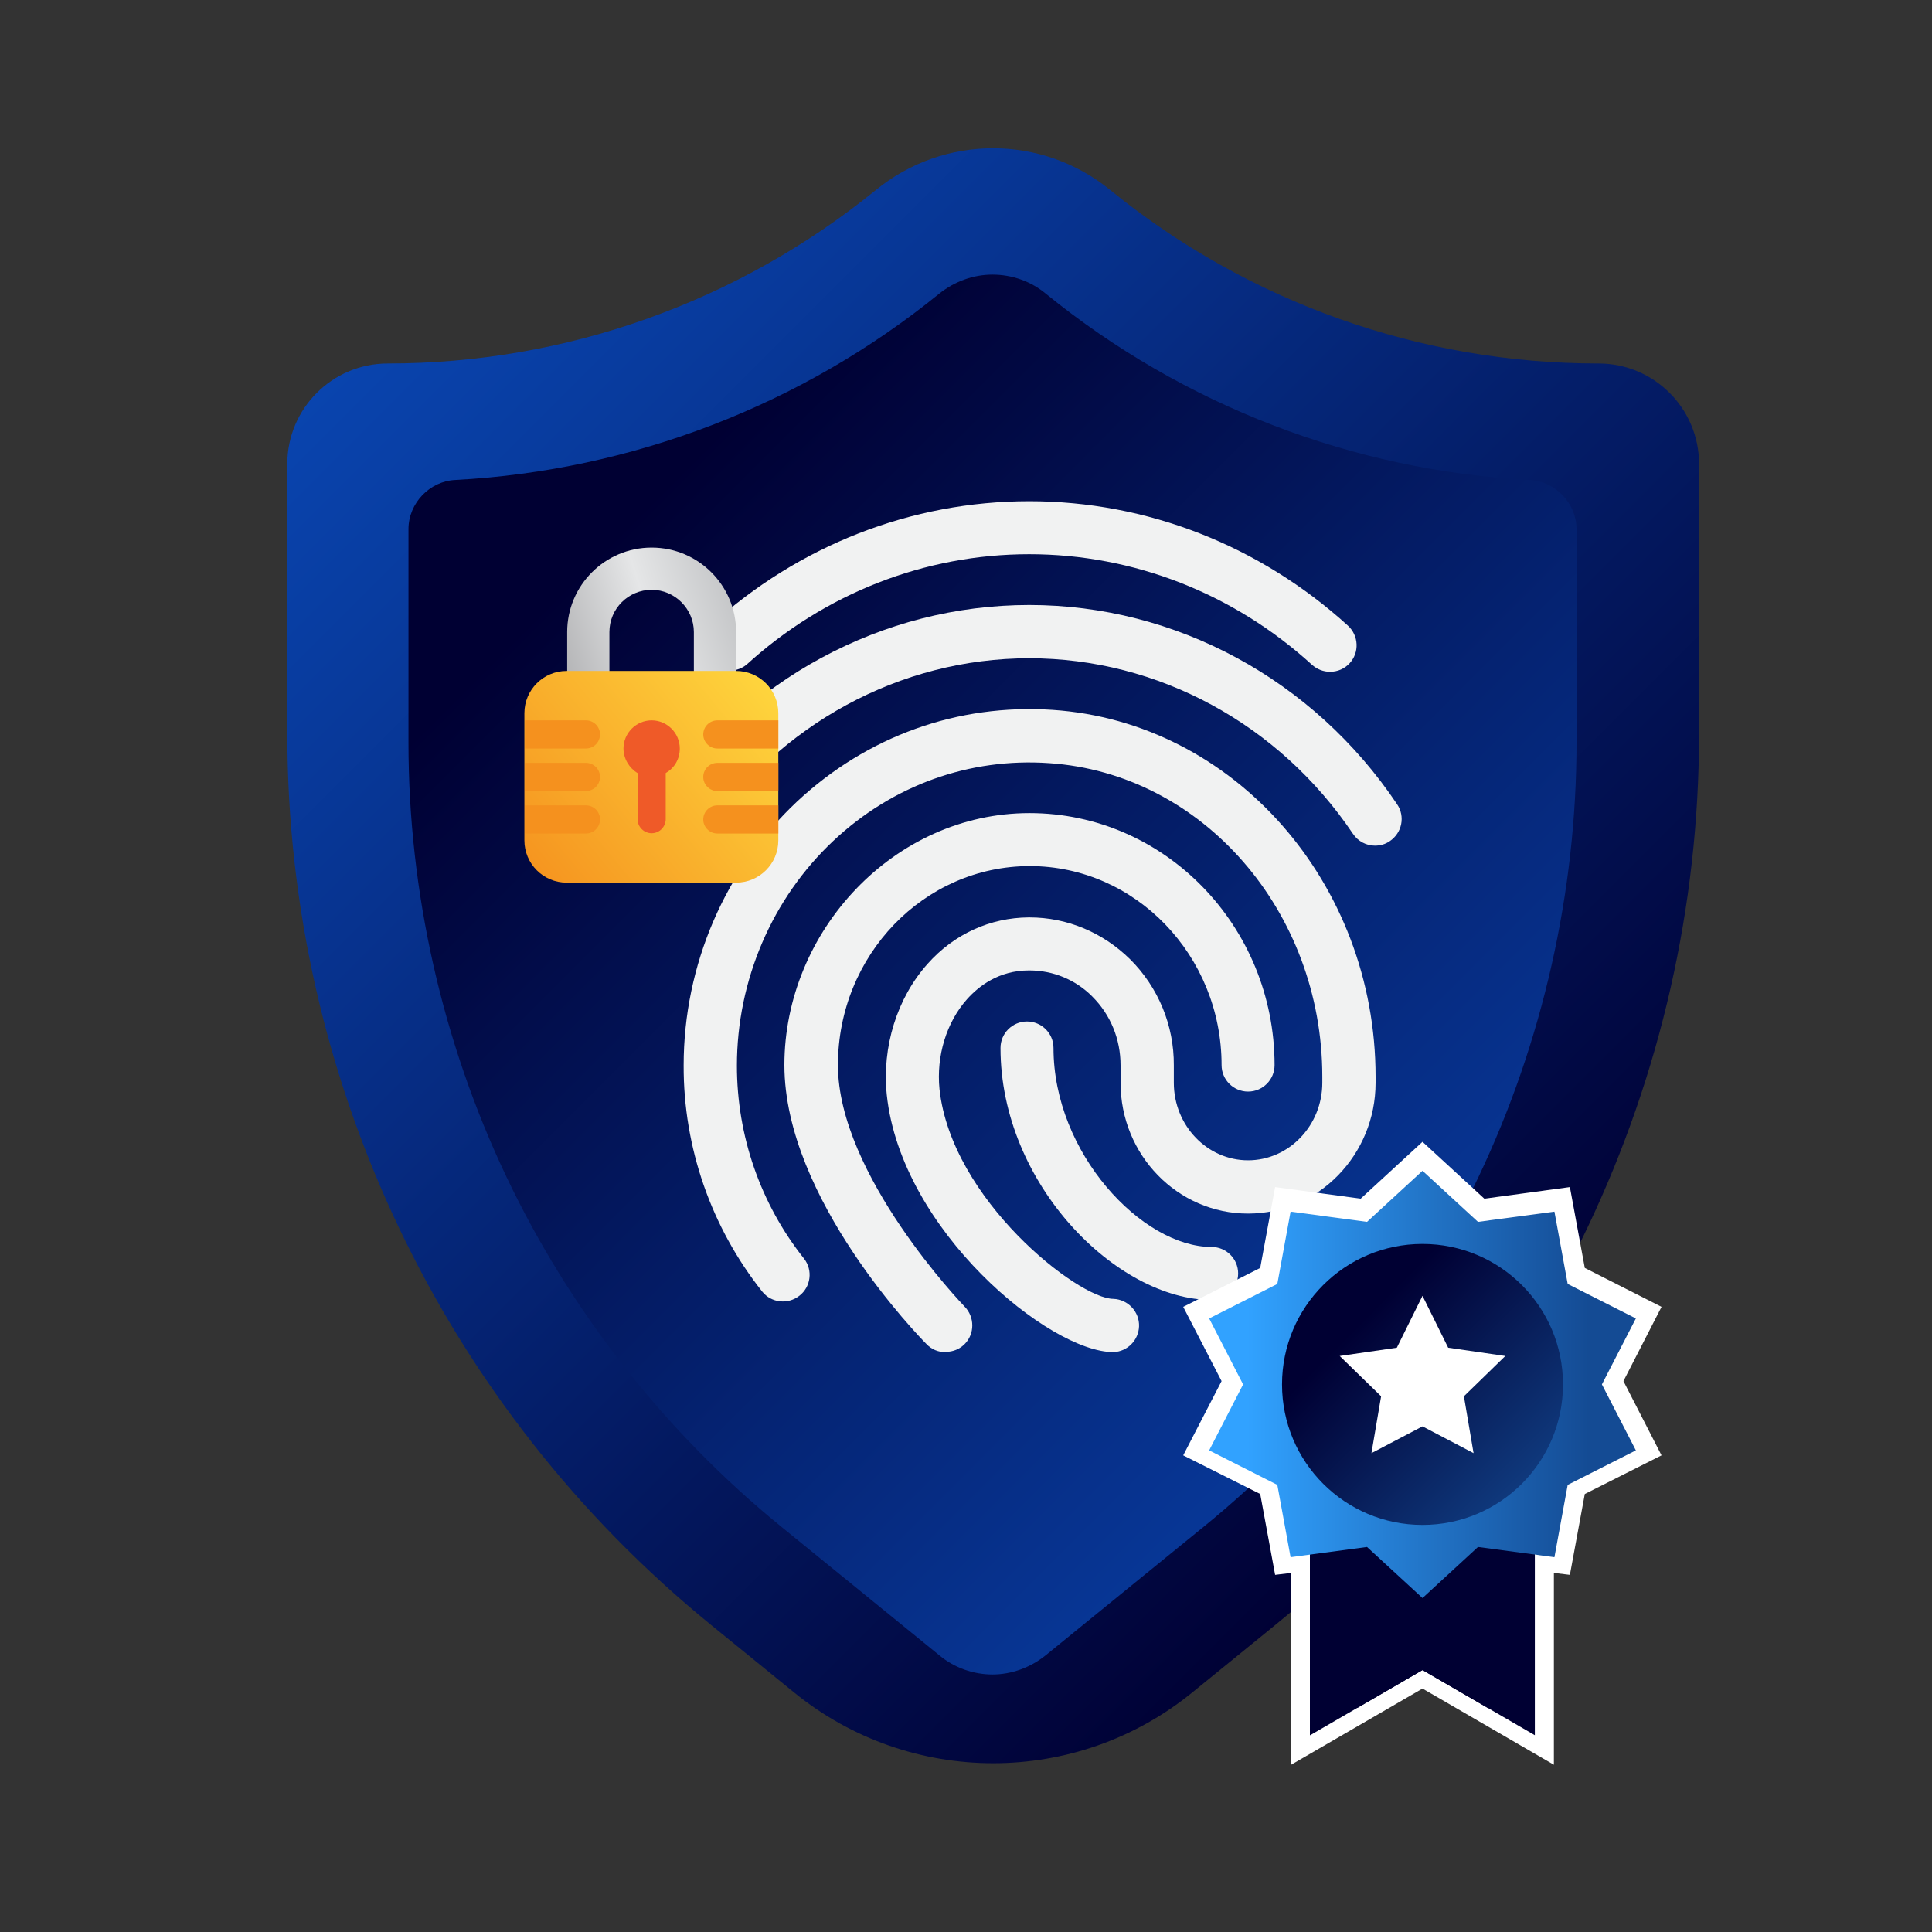
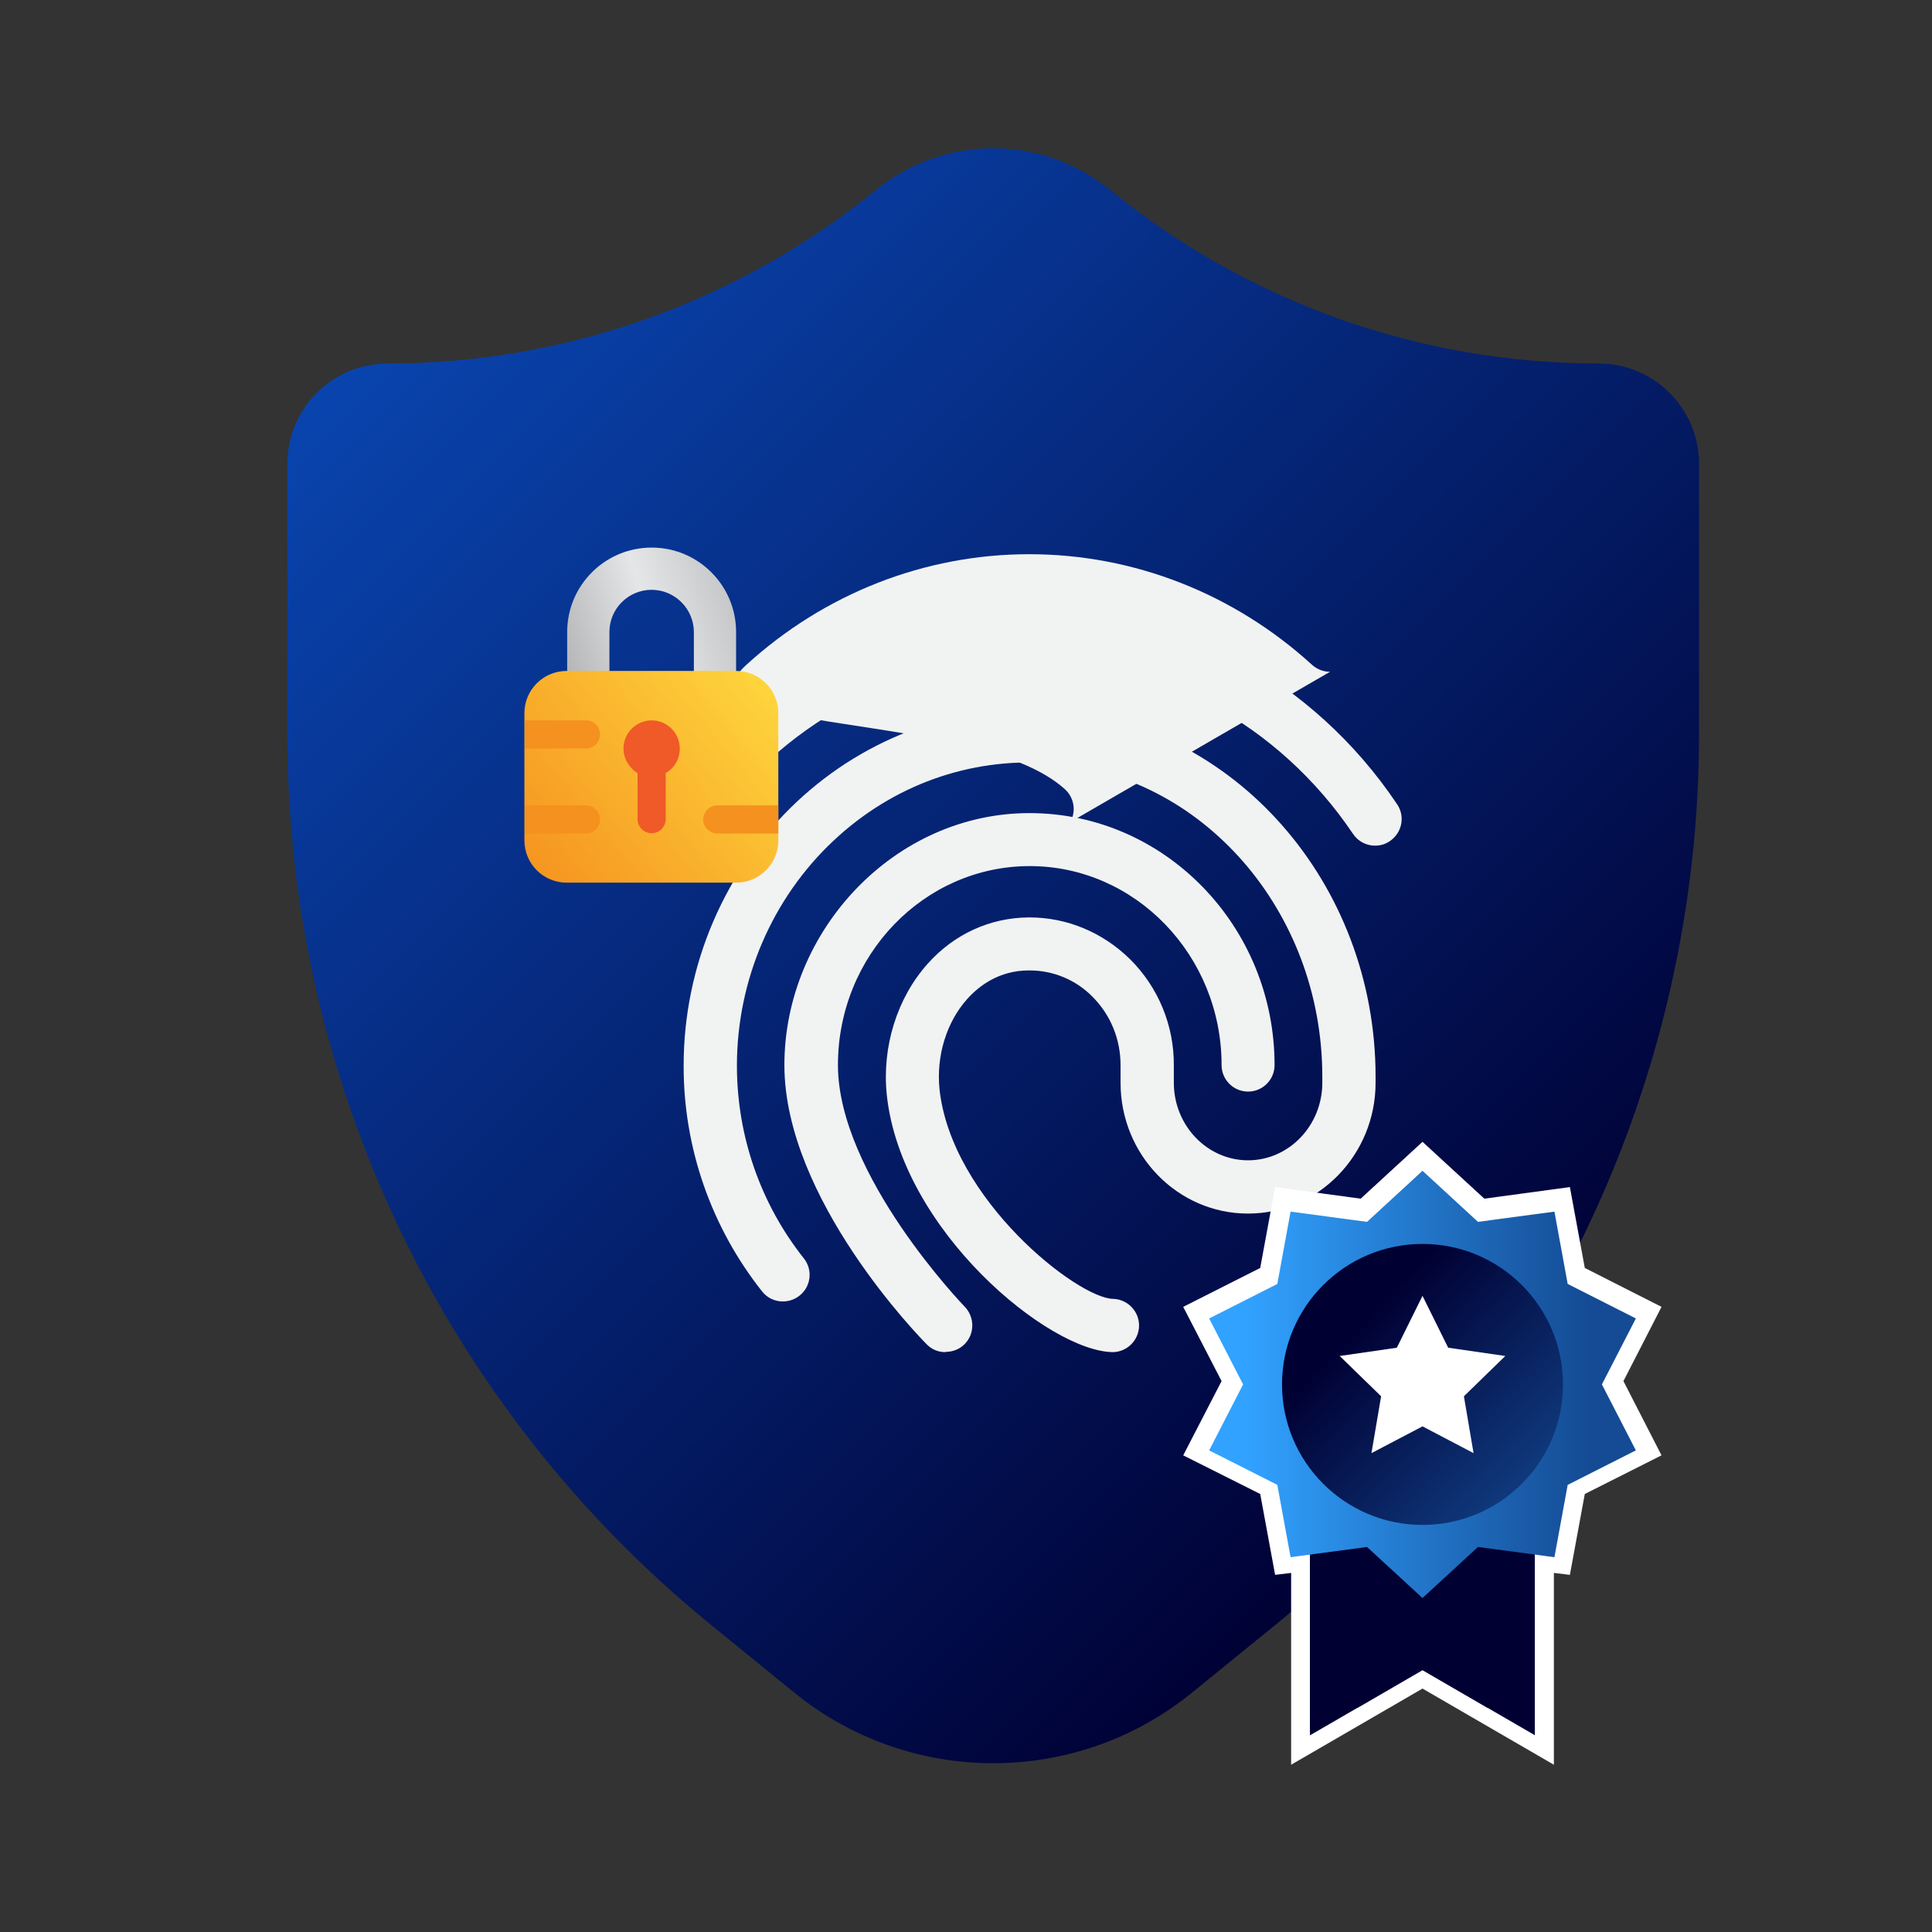
<svg xmlns="http://www.w3.org/2000/svg" id="Layer_1" viewBox="0 0 70 70">
  <rect x="0" y="0" width="70" height="70" fill="#333333" stroke="none" />
  <defs>
    <style>.cls-1{fill:url(#New_Gradient_Swatch_1);}.cls-1,.cls-2,.cls-3,.cls-4,.cls-5,.cls-6,.cls-7,.cls-8,.cls-9,.cls-10,.cls-11{stroke-width:0px;}.cls-2{fill:url(#linear-gradient);}.cls-3{fill:#f1f2f2;}.cls-4{fill:#ef5a28;}.cls-5{fill:url(#linear-gradient-4);}.cls-6{fill:url(#linear-gradient-2);}.cls-7{fill:url(#linear-gradient-3);}.cls-8{fill:url(#linear-gradient-5);}.cls-9{fill:#003;}.cls-10{fill:#f5911e;}.cls-11{fill:#fff;}</style>
    <linearGradient id="linear-gradient" x1="12.14" y1="-1013.39" x2="56.08" y2="-1057.33" gradientTransform="translate(2.36 -1009.22) scale(1 -1)" gradientUnits="userSpaceOnUse">
      <stop offset="0" stop-color="#0a4ab9" />
      <stop offset="1" stop-color="#003" />
    </linearGradient>
    <linearGradient id="linear-gradient-2" x1="62.16" y1="-1064.1" x2="23.28" y2="-1025.23" gradientTransform="translate(2.36 -1009.22) scale(1 -1)" gradientUnits="userSpaceOnUse">
      <stop offset="0" stop-color="#0a4ab9" />
      <stop offset="1" stop-color="#003" />
    </linearGradient>
    <linearGradient id="linear-gradient-3" x1="14.45" y1="-1035.28" x2="34.22" y2="-1028.93" gradientTransform="translate(0 -1009.28) scale(1 -1)" gradientUnits="userSpaceOnUse">
      <stop offset=".12" stop-color="#808083" />
      <stop offset=".47" stop-color="#e5e6e7" />
      <stop offset=".86" stop-color="#919396" />
    </linearGradient>
    <linearGradient id="linear-gradient-4" x1="29.53" y1="-1032.51" x2="15.72" y2="-1043.96" gradientTransform="translate(0 -1009.28) scale(1 -1)" gradientUnits="userSpaceOnUse">
      <stop offset=".06" stop-color="#ffdc40" />
      <stop offset=".77" stop-color="#f5911e" />
    </linearGradient>
    <linearGradient id="New_Gradient_Swatch_1" x1="43.79" y1="50.16" x2="59.28" y2="50.16" gradientUnits="userSpaceOnUse">
      <stop offset=".09" stop-color="#31a2ff" />
      <stop offset=".89" stop-color="#144b94" />
    </linearGradient>
    <linearGradient id="linear-gradient-5" x1="58.3" y1="56.87" x2="48.05" y2="46.7" gradientUnits="userSpaceOnUse">
      <stop offset=".12" stop-color="#144b94" />
      <stop offset=".88" stop-color="#003" />
    </linearGradient>
  </defs>
  <path class="cls-2" d="M57.91,13.17c-6.45,0-12.69-2.22-17.69-6.29-2.47-2.01-6.01-2.01-8.48,0-5,4.07-11.25,6.29-17.69,6.29-2.01,0-3.64,1.63-3.64,3.64v9.77c0,12.53,5.64,24.39,15.36,32.3l3,2.44c4.2,3.42,10.23,3.42,14.43,0l3-2.44c9.72-7.91,15.36-19.77,15.36-32.3v-9.77c0-2.01-1.63-3.64-3.64-3.64h0Z" />
-   <path class="cls-6" d="M35.97,60.67c-.7,0-1.39-.24-1.93-.69l-5.74-4.67c-4.19-3.41-7.63-7.79-9.95-12.67-2.32-4.88-3.55-10.31-3.55-15.72v-7.75c0-.94.77-1.74,1.7-1.78,6.39-.34,12.56-2.71,17.53-6.75.55-.44,1.23-.69,1.93-.69.7,0,1.39.24,1.93.69,4.98,4.05,11.15,6.42,17.53,6.75.94.05,1.7.85,1.7,1.78v7.75c0,5.4-1.23,10.84-3.55,15.72-2.32,4.88-5.76,9.26-9.95,12.67l-5.74,4.67c-.55.44-1.23.69-1.93.69Z" />
-   <path class="cls-3" d="M48.19,24.34c-.24,0-.47-.09-.65-.25-2.84-2.59-6.47-4.01-10.25-4.01s-7.41,1.42-10.25,4.01c-.42.33-1.03.26-1.36-.15-.3-.38-.28-.92.06-1.27,3.19-2.91,7.29-4.51,11.55-4.51s8.35,1.6,11.55,4.51c.39.36.42.97.06,1.36-.18.2-.44.31-.71.31Z" />
+   <path class="cls-3" d="M48.19,24.34c-.24,0-.47-.09-.65-.25-2.84-2.59-6.47-4.01-10.25-4.01s-7.41,1.42-10.25,4.01s8.35,1.6,11.55,4.51c.39.36.42.97.06,1.36-.18.2-.44.31-.71.31Z" />
  <path class="cls-3" d="M49.82,30.64c-.32,0-.62-.16-.8-.43-2.68-3.98-7.06-6.36-11.73-6.36s-9.05,2.38-11.73,6.36c-.3.44-.9.56-1.34.26s-.56-.9-.26-1.34h0c3.03-4.52,8.02-7.21,13.33-7.21s10.3,2.7,13.33,7.22c.3.44.18,1.04-.27,1.34-.16.11-.34.16-.54.16h0Z" />
  <path class="cls-3" d="M34.25,48.99c-.26,0-.5-.1-.68-.29-.21-.21-5.15-5.25-5.15-10.11s3.98-9.13,8.88-9.13,8.88,4.1,8.88,9.13c0,.53-.43.96-.96.96s-.96-.43-.96-.96c0-3.97-3.12-7.21-6.95-7.21s-6.95,3.23-6.95,7.21,4.54,8.7,4.59,8.75c.37.38.37.99,0,1.36-.18.18-.42.28-.68.28Z" />
  <path class="cls-3" d="M40.34,48.99c-2.32,0-7.69-4.41-8.21-9.32-.18-1.74.37-3.51,1.48-4.75.96-1.08,2.27-1.67,3.66-1.68h.03c1.36,0,2.65.54,3.64,1.51,1.03,1.02,1.6,2.41,1.59,3.85v.63c0,1.55,1.21,2.81,2.69,2.81s2.69-1.26,2.69-2.81v-.22c0-6-4.35-10.99-9.9-11.36-2.89-.2-5.67.8-7.81,2.81-2.22,2.08-3.5,5.05-3.5,8.15,0,2.54.85,5,2.43,6.99.33.42.25,1.03-.17,1.35-.41.32-1.01.26-1.34-.15-1.85-2.33-2.86-5.22-2.85-8.2,0-3.63,1.5-7.11,4.11-9.56,2.54-2.37,5.82-3.55,9.26-3.32,6.56.44,11.7,6.27,11.7,13.29v.22c0,2.61-2.07,4.74-4.62,4.74s-4.62-2.12-4.62-4.74v-.63c0-.95-.36-1.83-1.02-2.49-.6-.61-1.42-.95-2.28-.95h-.02c-1.09,0-1.82.57-2.24,1.04-.75.84-1.12,2.06-1,3.26.43,4.01,5.03,7.6,6.3,7.6.53.02.95.47.93,1-.02.5-.42.91-.93.93h0Z" />
-   <path class="cls-3" d="M43.91,47.1c-3.45,0-7.66-4.21-7.66-9.13,0-.53.43-.96.96-.96s.96.43.96.96c0,3.81,3.21,7.21,5.73,7.21.53,0,.96.43.96.96s-.43.96-.96.96Z" />
  <path class="cls-7" d="M23.61,19.84c-1.69,0-3.06,1.37-3.06,3.06v2.56h1.53v-2.56c0-.85.69-1.53,1.53-1.53s1.53.69,1.53,1.53v2.56h1.53v-2.56c0-1.69-1.37-3.06-3.06-3.06Z" />
  <path class="cls-5" d="M26.67,31.98h-6.14c-.85,0-1.53-.69-1.53-1.53v-4.61c0-.85.69-1.53,1.53-1.53h6.14c.85,0,1.53.69,1.53,1.53v4.61c0,.85-.69,1.53-1.53,1.53Z" />
  <path class="cls-4" d="M24.63,27.12c0-.56-.46-1.02-1.02-1.02s-1.02.46-1.02,1.02c0,.37.21.71.51.89v1.67c0,.28.23.51.51.51s.51-.23.51-.51v-1.67c.31-.18.51-.5.51-.89h-.02Z" />
  <path class="cls-10" d="M21.23,27.12h-2.21v-1.02h2.21c.28,0,.51.23.51.51s-.23.51-.51.51h0Z" />
  <path class="cls-10" d="M21.23,30.2h-2.21v-1.02h2.21c.28,0,.51.23.51.51s-.23.51-.51.51h0Z" />
-   <path class="cls-10" d="M21.23,28.66h-2.21v-1.02h2.21c.28,0,.51.23.51.51s-.23.51-.51.51h0Z" />
-   <path class="cls-10" d="M25.99,27.12h2.21v-1.02h-2.21c-.28,0-.51.23-.51.51s.23.51.51.51h0Z" />
  <path class="cls-10" d="M25.99,30.2h2.21v-1.02h-2.21c-.28,0-.51.23-.51.51s.23.51.51.51h0Z" />
-   <path class="cls-10" d="M25.99,28.66h2.21v-1.02h-2.21c-.28,0-.51.23-.51.51s.23.51.51.51h0Z" />
  <polygon class="cls-11" points="60.2 47.35 57.42 45.94 56.88 43.01 53.78 43.43 51.54 41.37 49.3 43.43 46.2 43.01 45.66 45.94 42.87 47.35 44.26 50.04 42.87 52.73 45.66 54.13 46.2 57.06 46.78 56.99 46.78 63.94 51.54 61.18 56.3 63.94 56.3 56.99 56.88 57.06 57.42 54.13 60.2 52.73 58.82 50.04 60.2 47.35" />
  <path class="cls-9" d="M47.46,62.87v-7.09h8.15v7.09l-4.07-2.36-4.07,2.36Z" />
  <path class="cls-9" d="M49.17,61.88v-6.1h4.73v6.1s-2.36-1.37-2.36-1.37l-2.36,1.37Z" />
  <path class="cls-1" d="M51.54,42.42l2.01,1.85,2.77-.37.48,2.62,2.47,1.25-1.23,2.39,1.23,2.39-2.47,1.25-.48,2.62-2.77-.37-2.01,1.85-2.01-1.85-2.77.37-.48-2.62-2.47-1.25,1.23-2.39-1.23-2.39,2.47-1.25.48-2.62,2.77.37,2.01-1.85Z" />
  <circle class="cls-8" cx="51.54" cy="50.16" r="5.09" />
  <path class="cls-11" d="M51.54,46.95l.93,1.88,2.07.3-1.5,1.46.35,2.06-1.85-.97-1.85.97.35-2.06-1.5-1.46,2.07-.3.93-1.88Z" />
</svg>